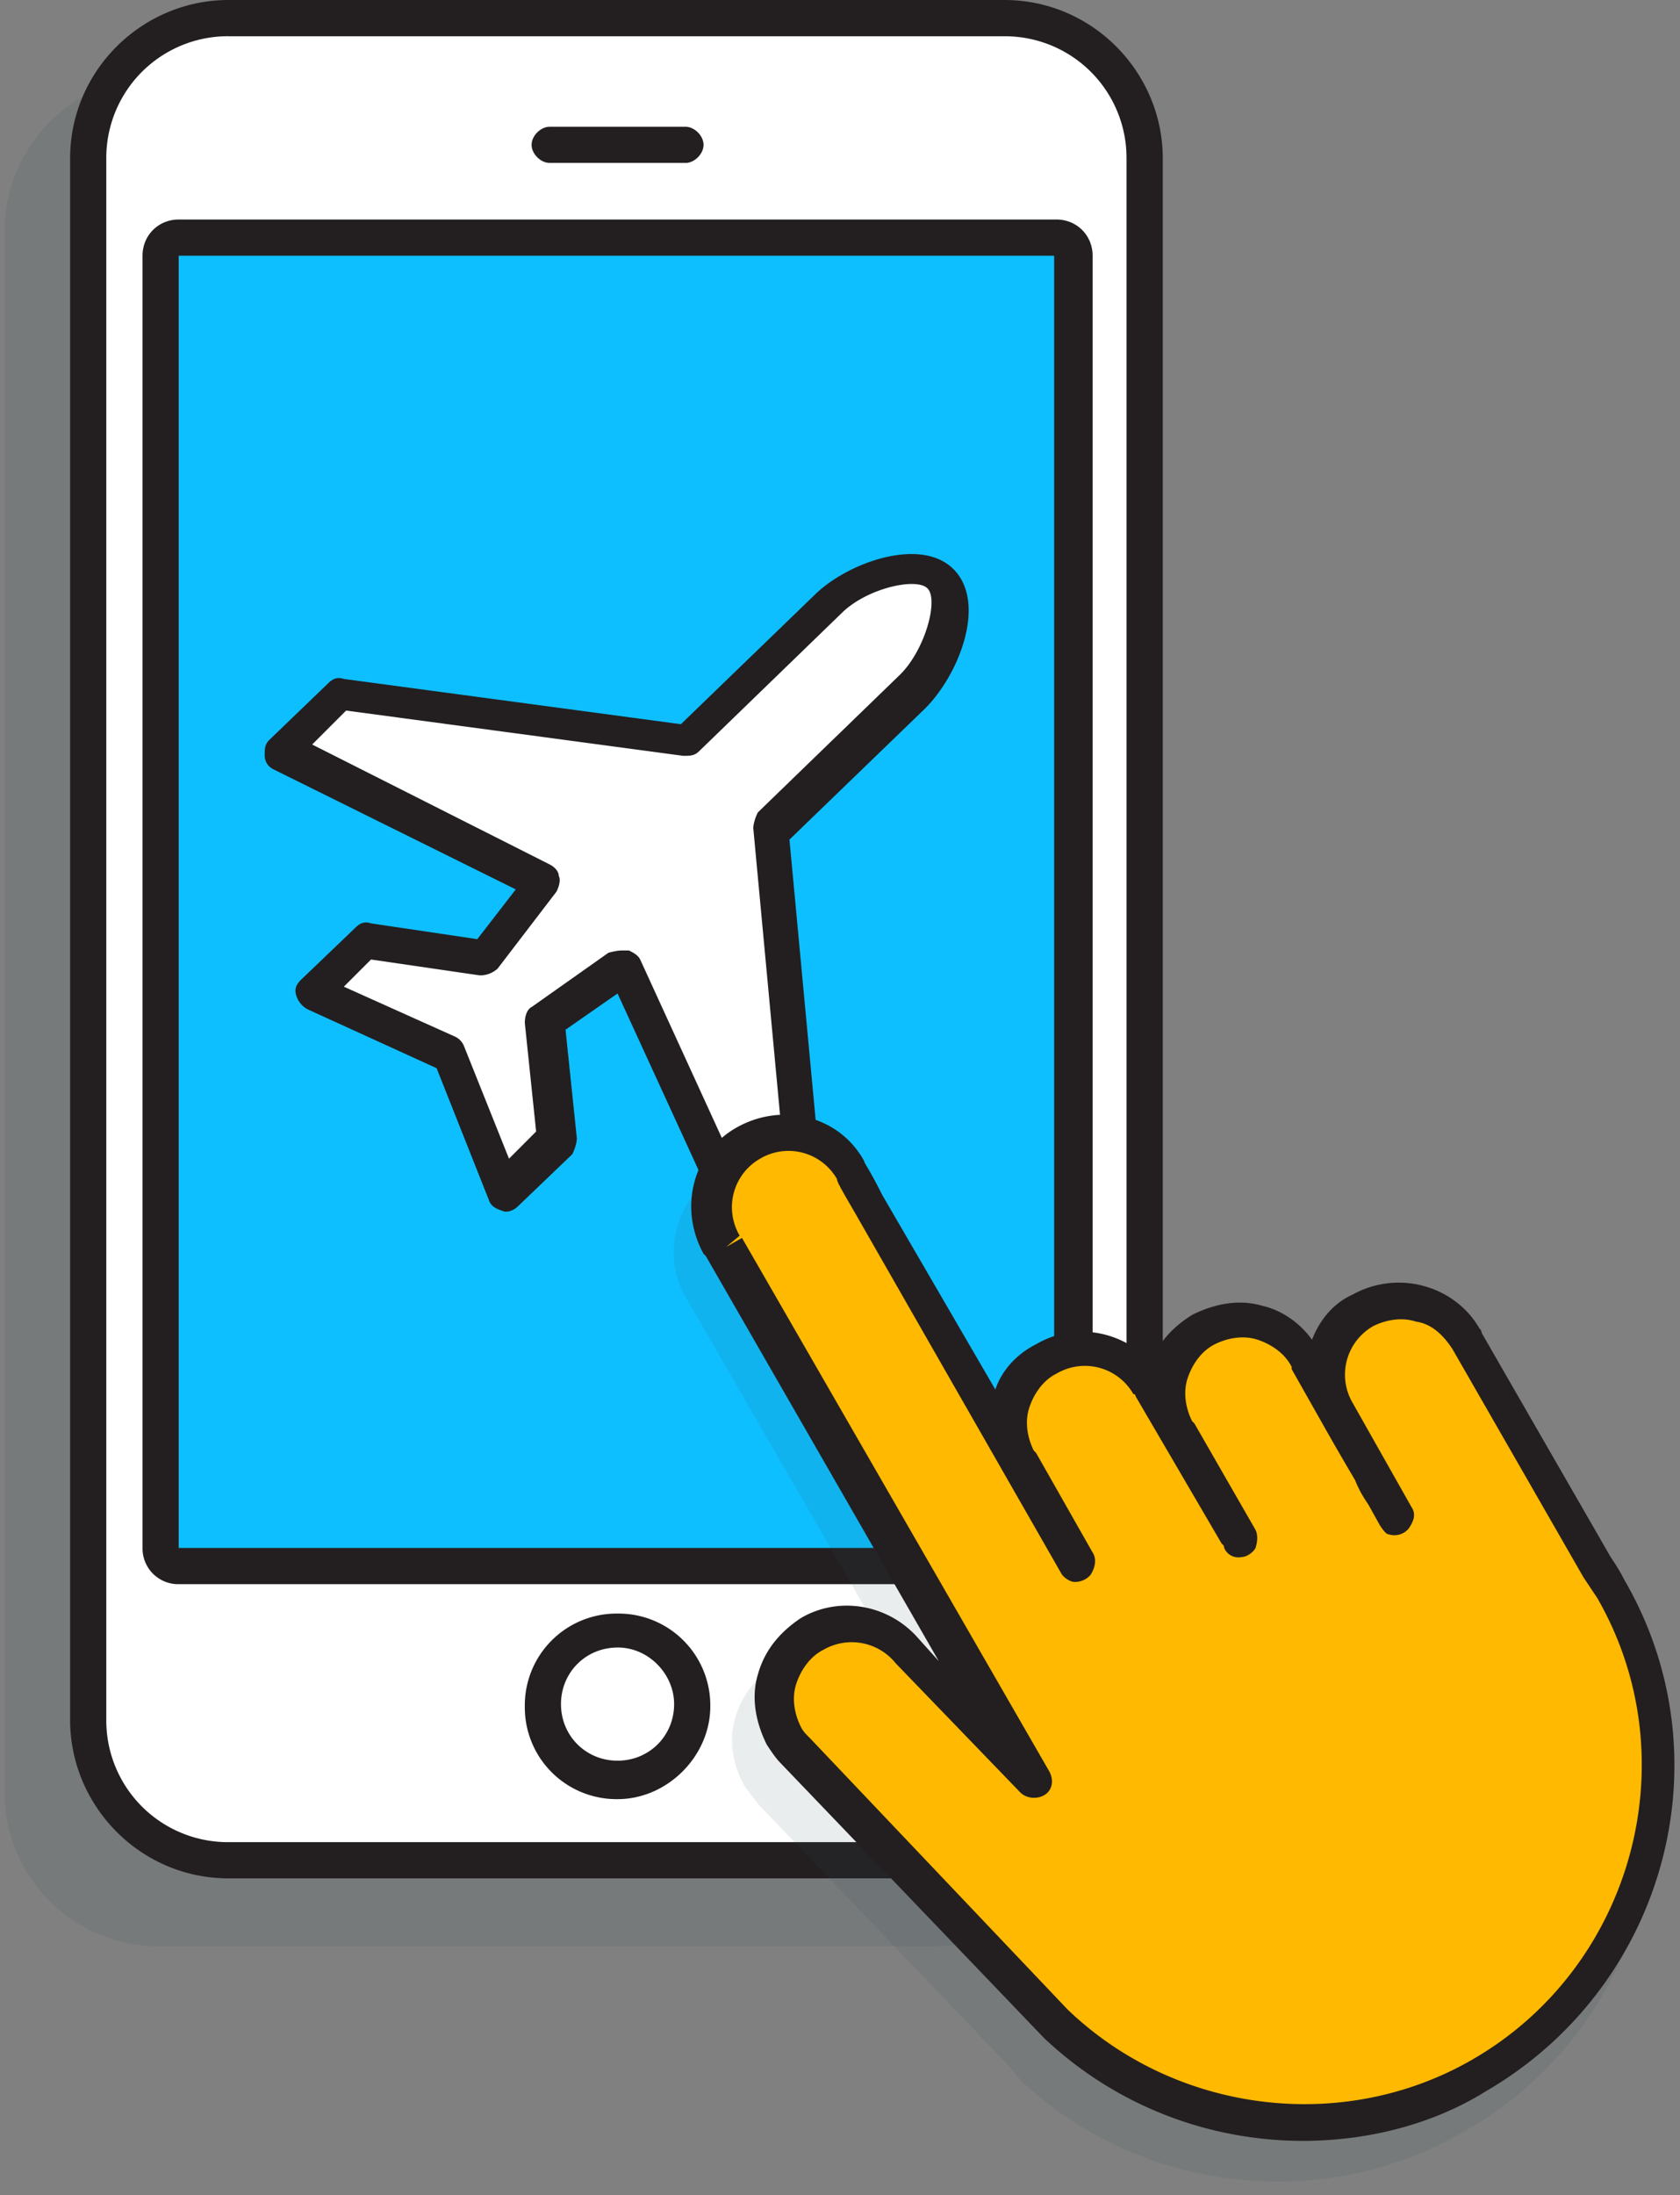
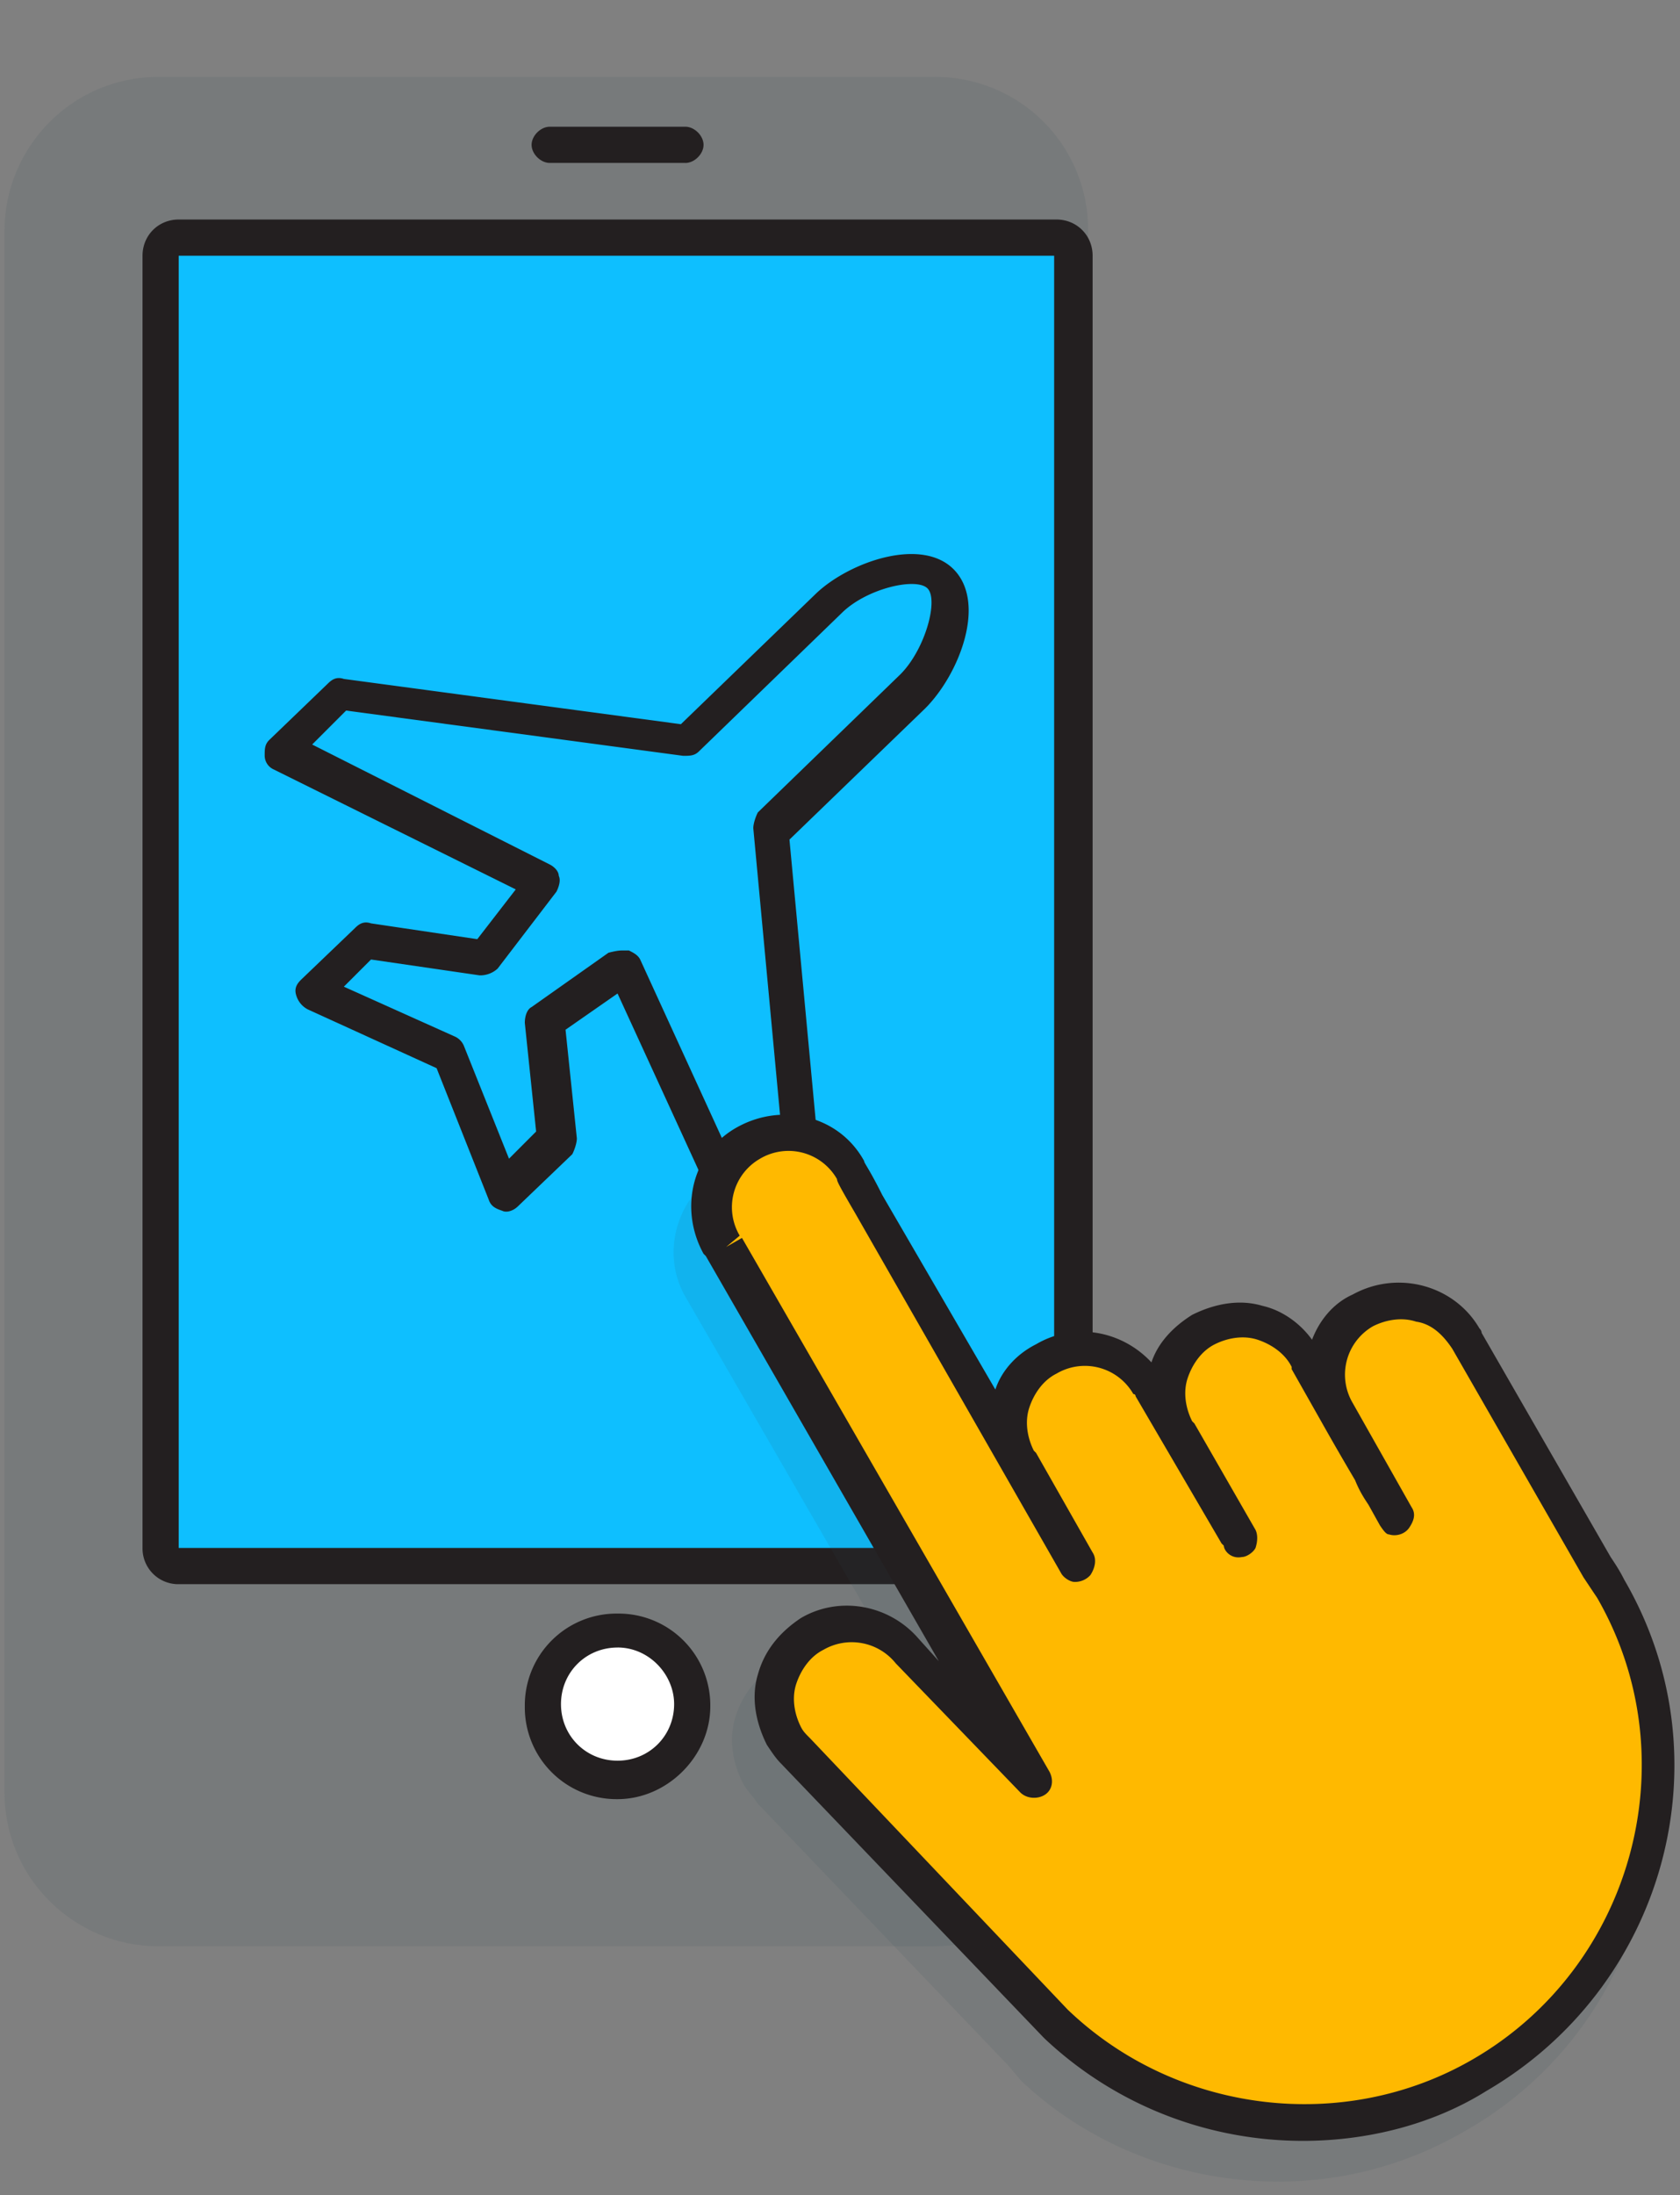
<svg xmlns="http://www.w3.org/2000/svg" width="49" height="64" viewBox="0 0 49 64">
  <rect x="0" y="0" width="49" height="64" fill="#808080" stroke="none" />
  <g fill="none" fill-rule="nonzero">
-     <path fill="#2F4E55" d="M29.295.132H6.664c-2.507 0-4.487 2.045-4.487 4.487v45.525c0 2.508 2.046 4.487 4.487 4.487h22.63c2.508 0 4.487-2.045 4.487-4.487V4.62c0-2.442-1.979-4.487-4.486-4.487zM31.67 45.13a.902.902 0 0 1-.924.924h-25.6a.902.902 0 0 1-.923-.924V7.456c0-.528.396-.924.923-.924h25.6c.528 0 .924.396.924.924V45.13z" opacity=".2" />
    <path fill="#2F4E55" d="M27.25 2.243H4.618C2.11 2.243.132 4.29.132 6.73v45.526c0 2.507 2.045 4.486 4.487 4.486h22.63c2.508 0 4.487-2.045 4.487-4.486V6.73a4.45 4.45 0 0 0-4.487-4.487z" opacity=".1" />
-     <path fill="#FFF" d="M29.295 54.235H6.664c-2.243 0-4.09-1.847-4.09-4.09V4.618c0-2.244 1.847-4.091 4.09-4.091h22.63c2.244 0 4.092 1.847 4.092 4.09v45.526c.066 2.244-1.782 4.091-4.091 4.091z" />
-     <path fill="#231F20" d="M29.295 54.763H6.664c-2.573 0-4.619-2.111-4.619-4.619V4.62C2.045 2.045 4.157 0 6.664 0h22.63c2.574 0 4.62 2.111 4.62 4.619v45.525c.065 2.574-2.046 4.619-4.62 4.619zM6.664 1.056A3.548 3.548 0 0 0 3.1 4.619v45.525a3.548 3.548 0 0 0 3.563 3.563h22.63a3.548 3.548 0 0 0 3.564-3.563V4.62a3.548 3.548 0 0 0-3.563-3.563H6.664z" />
    <g transform="translate(15.175 46.845)">
      <circle cx="2.837" cy="2.837" r="2.177" fill="#FFF" />
      <path fill="#231F20" d="M2.837 5.608A2.676 2.676 0 0 1 .132 2.903 2.676 2.676 0 0 1 2.837.198a2.676 2.676 0 0 1 2.705 2.705c0 1.452-1.253 2.705-2.705 2.705zm0-4.42c-.924 0-1.65.725-1.65 1.65 0 .923.726 1.649 1.65 1.649.924 0 1.65-.726 1.65-1.65 0-.858-.726-1.65-1.65-1.65z" />
    </g>
    <path fill="#0EBFFF" d="M30.812 45.658h-25.6c-.264 0-.527-.264-.527-.528V7.456c0-.264.263-.528.527-.528h25.6c.264 0 .528.264.528.528V45.13c-.066.264-.264.528-.528.528z" />
    <path fill="#231F20" d="M30.812 46.186h-25.6a1.042 1.042 0 0 1-1.055-1.056V7.456c0-.594.462-1.056 1.055-1.056h25.6c.594 0 1.056.462 1.056 1.056V45.13c-.066.594-.528 1.056-1.056 1.056zm-.066-38.73H5.212V45.13h25.534V7.456zM19.992 4.75h-3.959c-.264 0-.528-.263-.528-.527s.264-.528.528-.528h3.959c.264 0 .528.264.528.528s-.264.528-.528.528z" />
    <g>
-       <path fill="#FFF" d="M21.773 35.959l1.716-1.65-.99-10.16s3.365-3.234 4.157-4.025c.857-.792 1.451-2.573.857-3.233-.66-.66-2.44-.066-3.299.725-.857.792-4.156 4.025-4.156 4.025L9.963 20.256l-1.716 1.65 7.588 3.826-1.715 2.243-3.431-.528-1.584 1.518 3.959 1.781 1.65 4.025 1.583-1.517-.396-3.431 2.243-1.584 3.63 7.72z" />
      <path fill="#231F20" d="M21.773 36.487h-.066c-.198 0-.33-.132-.396-.33l-3.299-7.192-1.517 1.056.33 3.167c0 .132-.066.33-.132.461l-1.584 1.518c-.132.132-.33.198-.462.132-.198-.066-.33-.132-.395-.33l-1.518-3.827-3.76-1.715a.676.676 0 0 1-.33-.396c-.067-.198 0-.33.131-.462l1.584-1.517c.132-.132.264-.198.462-.132l3.1.461 1.122-1.451-7.06-3.497a.445.445 0 0 1-.263-.396c0-.198 0-.33.132-.462l1.715-1.65c.132-.131.264-.197.462-.131l9.83 1.32 3.96-3.827c.99-.924 3.1-1.65 4.024-.66.924.99.132 3.035-.857 4.025l-3.96 3.826.925 9.897c0 .132-.066.33-.132.462l-1.716 1.65c-.066-.066-.198 0-.33 0zM18.21 27.71h.132c.132.066.264.132.33.264l3.233 7.06.99-.99-.924-9.897c0-.132.066-.33.132-.461l4.157-4.025c.726-.726 1.121-2.177.792-2.507-.33-.33-1.782 0-2.508.725l-4.156 4.025c-.132.132-.264.132-.462.132l-9.831-1.32-.99.99 6.928 3.497c.132.066.264.198.264.33.066.132 0 .33-.066.462l-1.716 2.243a.75.75 0 0 1-.527.198l-3.167-.462-.792.792 3.233 1.452a.515.515 0 0 1 .264.263l1.32 3.3.791-.792-.33-3.167c0-.198.066-.396.198-.462l2.243-1.584c.264-.066.33-.066.462-.066z" />
    </g>
    <g>
      <path fill="#2F4E55" d="M46.78 47.373c-.133-.198-.265-.462-.396-.66l-3.761-6.532c0-.066-.066-.066-.066-.132-.726-1.253-2.31-1.715-3.63-.99-.593.33-.989.859-1.187 1.452-.33-.527-.858-.923-1.517-1.121-.66-.198-1.386-.066-1.98.264-.594.33-.99.857-1.187 1.451-.792-.99-2.244-1.253-3.365-.594-.594.33-.99.858-1.188 1.452l-3.365-5.806c-.396-.726-.528-.924-.528-.99-.725-1.254-2.375-1.715-3.629-.99-1.253.726-1.715 2.376-.99 3.63l7.127 12.337-1.056-1.055c-.858-.99-2.243-1.254-3.365-.594a2.736 2.736 0 0 0-1.254 1.583c-.198.66-.066 1.386.264 1.98.132.198.264.33.396.528l7.324 7.653.33.396.066.066c2.045 1.913 4.75 2.903 7.455 2.903 1.848 0 3.695-.462 5.41-1.451 5.279-2.97 7.06-9.633 4.091-14.78z" opacity=".1" />
      <path fill="#FFB900" d="M46.581 45.724l-3.826-6.598c0-.066-.066-.066-.066-.132-.594-1.056-1.914-1.386-2.97-.792-1.055.594-1.385 1.913-.791 2.97l1.715 3.034-1.715-3.035-.858-1.517s0-.066-.066-.066c-.594-1.056-1.913-1.386-2.969-.792-1.056.594-1.386 1.913-.792 2.969 0 0 0 .066.066.066l1.782 3.101-.066-.132-2.507-4.289s0-.066-.066-.066c-.594-1.055-1.914-1.385-2.97-.791-1.055.593-1.385 1.913-.791 2.969 0 0 0 .066.066.066l1.65 2.903L25.401 35.1c-.528-.924-.528-.924-.528-.99-.594-1.055-1.913-1.385-2.969-.791-1.056.593-1.385 1.913-.792 2.969 0 0 0 .066.066.066l6.994 12.14 1.98 3.365-2.244-2.31-1.517-1.385c-.66-.792-1.848-.99-2.771-.462-1.056.594-1.386 1.913-.792 2.97.066.131.198.33.33.395l7.323 7.654.198.198.198.198c3.233 3.1 8.248 3.826 12.338 1.517 4.949-2.837 6.664-9.237 3.827-14.186-.198-.33-.33-.527-.462-.725z" />
      <path fill="#231F20" d="M38.004 62.416c-2.705 0-5.41-.99-7.522-2.969l-.066-.066-7.653-7.983c-.132-.132-.264-.33-.396-.528-.33-.66-.462-1.385-.264-2.045.198-.726.66-1.254 1.254-1.65 1.121-.66 2.573-.396 3.43.594l.594.66-6.795-11.81-.066-.066c-.726-1.32-.33-2.97.99-3.695 1.319-.726 2.968-.33 3.694.99 0 .065.132.197.528.99l3.299 5.673c.198-.593.66-1.055 1.188-1.32 1.121-.659 2.507-.395 3.365.529.197-.594.66-1.056 1.187-1.386.66-.33 1.386-.462 2.045-.264.594.132 1.122.528 1.452.99.198-.528.594-1.056 1.188-1.32 1.32-.726 2.969-.264 3.695.99a.204.204 0 0 1 .065.132l3.761 6.532c.132.198.264.396.396.66 3.035 5.212 1.188 11.876-4.025 14.91-1.583.99-3.496 1.452-5.344 1.452zm-6.862-3.826c0 .066 0 .066 0 0 3.167 3.035 8.05 3.629 11.81 1.451 4.685-2.705 6.335-8.775 3.63-13.46-.133-.197-.264-.395-.396-.593l-3.827-6.664c-.264-.396-.594-.726-1.056-.792-.396-.132-.858-.066-1.254.132a1.628 1.628 0 0 0-.593 2.243l1.715 3.035c.132.198.066.396-.066.594-.132.198-.396.264-.594.198-.066 0-.132-.066-.264-.264l-.33-.594c-.131-.198-.263-.396-.395-.725a90.723 90.723 0 0 1-.99-1.716l-.858-1.517v-.066c-.198-.396-.594-.66-.99-.792-.395-.132-.857-.066-1.253.132-.396.198-.66.594-.792.99-.132.395-.066.857.132 1.253l.066.066 1.782 3.101c.066.132.066.33 0 .528-.066.132-.264.264-.396.264-.33.066-.528-.198-.528-.33l-.066-.066-2.507-4.289s0-.066-.066-.066a1.628 1.628 0 0 0-2.244-.594c-.396.198-.66.594-.791.99-.132.396-.066.858.132 1.254l.066.066 1.649 2.903c.132.198.066.462-.066.66a.599.599 0 0 1-.462.198c-.132 0-.33-.132-.396-.264L24.94 35.365c-.462-.792-.528-.924-.528-.99a1.628 1.628 0 0 0-2.243-.594 1.628 1.628 0 0 0-.594 2.244l-.396.33.462-.264 8.973 15.57c.132.265.066.529-.132.66-.197.133-.527.133-.725-.065l-3.63-3.761a1.647 1.647 0 0 0-2.11-.396c-.396.198-.66.594-.792.99s-.066.857.132 1.253c.066.132.132.198.264.33l7.521 7.918z" />
    </g>
  </g>
</svg>